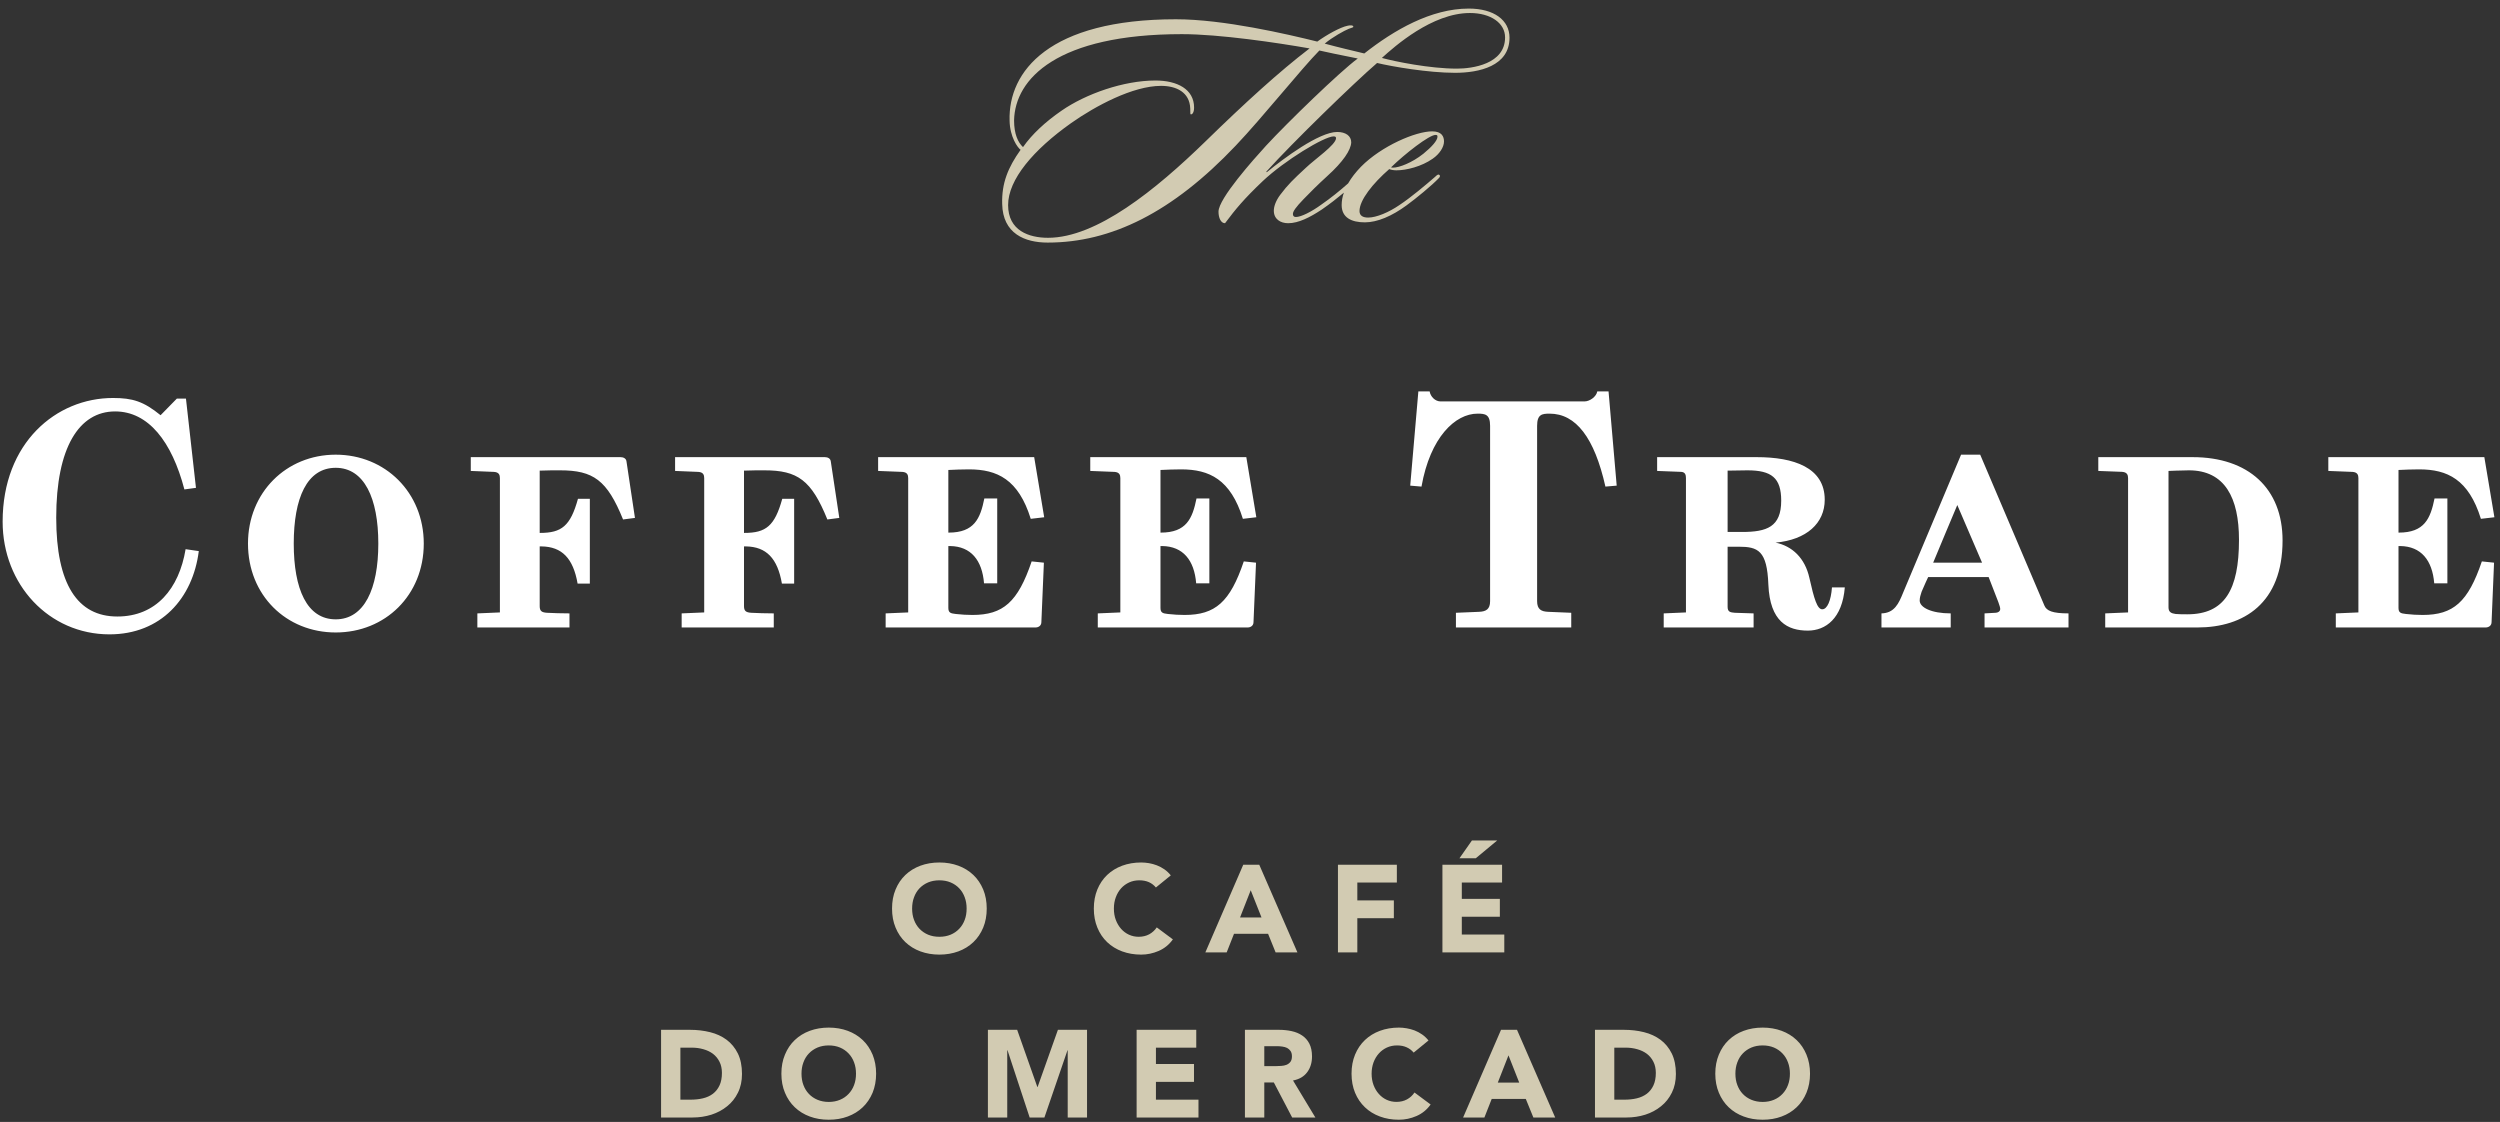
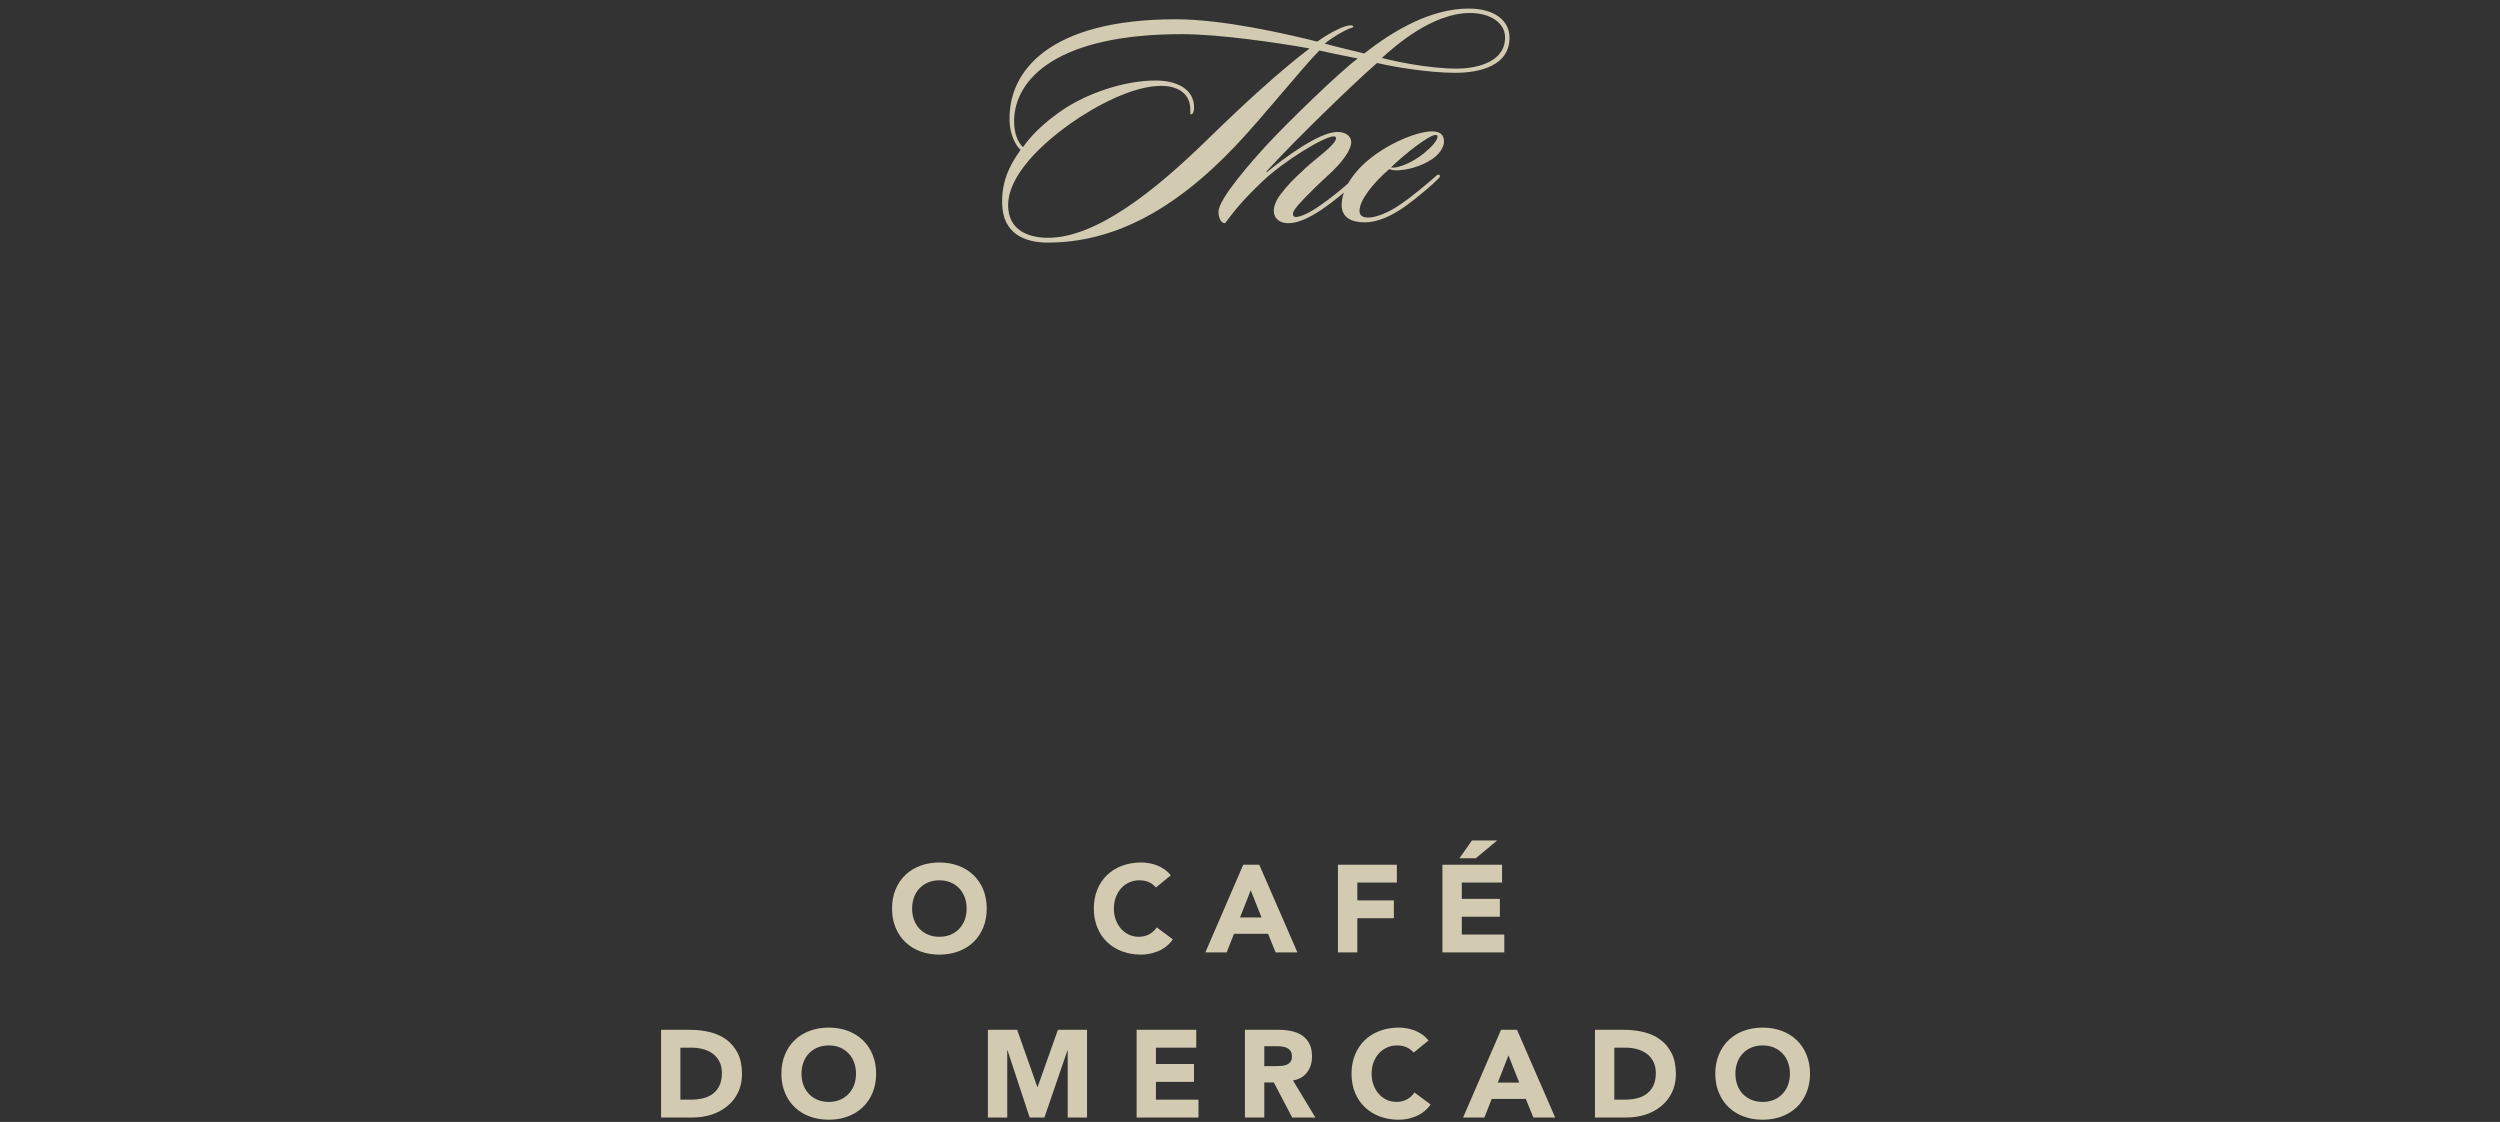
<svg xmlns="http://www.w3.org/2000/svg" width="205" height="92" viewBox="0 0 205 92" fill="none">
  <rect x="0" y="0" width="205" height="92" fill="#333333" stroke="none" />
-   <path d="M9.262 32.635C10.879 32.635 11.778 32.917 13.167 34.048L14.502 32.685H15.248L16.069 40.004L15.12 40.133C14.091 36.202 12.164 33.737 9.44 33.737C6.485 33.737 4.61 36.691 4.61 42.444C4.61 47.911 6.356 50.554 9.619 50.554C12.806 50.554 14.681 48.268 15.22 45.033L16.301 45.19C15.812 49.063 13.192 52.017 8.976 52.017C4.018 52.017 0.216 47.936 0.216 42.775C0.216 36.305 4.61 32.635 9.262 32.635ZM191.536 50.298L193.389 50.219V39.205C193.389 38.948 193.31 38.72 192.9 38.695L190.922 38.617V37.486H203.716L204.541 42.415L203.434 42.544C202.431 39.309 200.685 38.488 198.372 38.488C197.883 38.488 197.112 38.513 196.677 38.538V43.674H196.702C198.808 43.674 199.297 42.519 199.632 40.874H200.685V47.833H199.607C199.45 45.932 198.526 44.805 196.83 44.776H196.677V49.834C196.677 50.248 196.855 50.298 197.294 50.347C197.73 50.401 198.244 50.426 198.654 50.426C201.174 50.426 202.381 49.374 203.512 46.035L204.512 46.139L204.308 51.018C204.308 51.3 204.076 51.453 203.819 51.453H191.536V50.298ZM179.489 38.567C178.946 38.567 177.818 38.617 177.818 38.617V49.809C177.818 50.194 178.046 50.298 178.407 50.347C178.689 50.373 179.025 50.373 179.36 50.373C182.416 50.373 183.597 48.371 183.597 44.263C183.597 40.824 182.441 38.567 179.489 38.567ZM172.628 50.298L174.502 50.219V39.209C174.502 38.948 174.423 38.72 174.013 38.691L172.06 38.617V37.486H179.796C184.368 37.486 187.17 40.054 187.17 44.316C187.17 49.449 184.008 51.453 180.181 51.453H172.628V50.298ZM158.52 46.139H162.529L160.498 41.413C159.83 43.007 159.188 44.52 158.52 46.139ZM162.733 50.298L163.632 50.248C163.814 50.248 164.018 50.144 164.018 49.937C164.018 49.834 163.968 49.656 163.864 49.374L163.068 47.319H158.11C158.11 47.319 157.724 48.14 157.571 48.525C157.492 48.757 157.414 49.014 157.414 49.245C157.414 49.809 158.367 50.298 159.959 50.298V51.453H154.28V50.298C155.336 50.273 155.693 49.502 156.054 48.603L160.808 37.283H162.376L167.641 49.656C167.823 50.091 168.308 50.298 169.618 50.298V51.453H162.733V50.298ZM146.059 41.056C146.059 39.18 145.263 38.567 143.285 38.567L141.664 38.592V43.621H142.846C144.877 43.621 146.059 43.211 146.059 41.056ZM142.564 44.83H141.664V49.759C141.664 50.169 141.871 50.219 142.257 50.248L143.795 50.298V51.453H136.424V50.298L138.248 50.219V39.209C138.248 38.948 138.195 38.691 137.809 38.691L135.885 38.617V37.486H144.056C147.087 37.486 149.628 38.335 149.628 40.978C149.628 42.904 148.14 44.263 145.595 44.495C146.958 44.776 148.011 45.754 148.372 47.398C148.757 49.117 149.014 49.962 149.425 49.962C149.835 49.962 150.142 49.245 150.221 48.168H151.274C151.07 50.708 149.707 51.71 148.243 51.71C146.598 51.71 145.134 50.989 145.006 47.936C144.902 45.137 144.156 44.83 142.564 44.83ZM119.386 50.248L121.289 50.169C121.853 50.144 122.188 49.962 122.188 49.295V34.918C122.188 33.969 121.778 33.919 121.16 33.919C119.336 33.919 117.28 35.845 116.562 39.901L115.638 39.822L116.305 32.097H117.23C117.305 32.532 117.69 32.917 118.13 32.917H129.924C130.359 32.917 130.898 32.532 130.977 32.097H131.901L132.569 39.822L131.644 39.901C130.745 35.895 129.228 33.919 127.068 33.919C126.454 33.919 126.043 33.969 126.043 34.918V49.295C126.043 49.962 126.375 50.144 126.943 50.169L128.842 50.248V51.453H119.386V50.248ZM90.018 50.298L91.868 50.219V39.205C91.868 38.948 91.793 38.72 91.382 38.695L89.401 38.617V37.486H102.198L103.019 42.415L101.916 42.544C100.913 39.309 99.167 38.488 96.854 38.488C96.365 38.488 95.594 38.513 95.159 38.538V43.674H95.184C97.29 43.674 97.779 42.519 98.114 40.874H99.167V47.833H98.086C97.932 45.932 97.008 44.805 95.312 44.776H95.159V49.834C95.159 50.248 95.337 50.298 95.773 50.347C96.212 50.401 96.726 50.426 97.136 50.426C99.653 50.426 100.863 49.374 101.991 46.035L102.994 46.139L102.787 51.018C102.787 51.3 102.559 51.453 102.302 51.453H90.018V50.298ZM72.623 50.298L74.472 50.219V39.205C74.472 38.948 74.397 38.72 73.987 38.695L72.006 38.617V37.486H84.803L85.624 42.415L84.521 42.544C83.518 39.309 81.772 38.488 79.459 38.488C78.97 38.488 78.199 38.513 77.764 38.538V43.674H77.789C79.895 43.674 80.384 42.519 80.716 40.874H81.772V47.833H80.691C80.537 45.932 79.613 44.805 77.917 44.776H77.764V49.834C77.764 50.248 77.942 50.298 78.378 50.347C78.817 50.401 79.331 50.426 79.741 50.426C82.258 50.426 83.465 49.374 84.596 46.035L85.599 46.139L85.392 51.018C85.392 51.3 85.164 51.453 84.907 51.453H72.623V50.298ZM55.896 50.298L57.745 50.219V39.205C57.745 38.948 57.67 38.72 57.26 38.695L55.357 38.617V37.486H67.64C67.869 37.486 68.101 37.589 68.126 37.846L68.822 42.469L67.844 42.597C66.534 39.362 65.402 38.567 62.678 38.567C62.371 38.567 61.393 38.567 61.008 38.592V43.699H61.036C62.807 43.699 63.528 43.136 64.145 40.903H65.12V47.858H64.117C63.76 45.779 62.832 44.83 61.165 44.805H61.008V49.709C61.008 50.119 61.19 50.219 61.6 50.248C62.011 50.273 62.885 50.298 63.449 50.298V51.453H55.896V50.298ZM39.143 50.298L40.992 50.219V39.205C40.992 38.948 40.918 38.72 40.504 38.695L38.604 38.617V37.486H50.884C51.116 37.486 51.348 37.589 51.373 37.846L52.066 42.469L51.091 42.597C49.781 39.362 48.65 38.567 45.926 38.567C45.619 38.567 44.641 38.567 44.255 38.592V43.699H44.284C46.054 43.699 46.775 43.136 47.393 40.903H48.367V47.858H47.364C47.004 45.779 46.079 44.83 44.409 44.805H44.255V49.709C44.255 50.119 44.437 50.219 44.848 50.248C45.258 50.273 46.133 50.298 46.697 50.298V51.453H39.143V50.298ZM27.528 38.36C25.165 38.36 24.087 40.849 24.087 44.573C24.087 48.297 25.165 50.786 27.528 50.786C29.866 50.786 31.022 48.297 31.022 44.573C31.022 40.849 29.866 38.36 27.528 38.36ZM27.528 37.283C31.59 37.283 34.749 40.389 34.749 44.573C34.749 48.807 31.59 51.863 27.528 51.863C23.469 51.863 20.335 48.807 20.335 44.573C20.335 40.389 23.469 37.283 27.528 37.283Z" fill="white" />
  <path d="M74.794 74.501C74.794 74.84 74.844 75.15 74.951 75.432C75.054 75.71 75.204 75.956 75.401 76.163C75.597 76.367 75.836 76.531 76.107 76.645C76.382 76.759 76.689 76.816 77.028 76.816C77.368 76.816 77.674 76.759 77.949 76.645C78.224 76.531 78.46 76.367 78.653 76.163C78.853 75.956 79.002 75.71 79.106 75.432C79.213 75.15 79.263 74.84 79.263 74.501C79.263 74.169 79.213 73.859 79.106 73.577C79.002 73.292 78.853 73.046 78.653 72.839C78.46 72.636 78.224 72.472 77.949 72.358C77.674 72.243 77.368 72.186 77.028 72.186C76.689 72.186 76.382 72.243 76.107 72.358C75.836 72.472 75.597 72.636 75.401 72.839C75.204 73.046 75.054 73.292 74.951 73.577C74.844 73.859 74.794 74.169 74.794 74.501ZM114.235 13.746C114.724 13.746 115.774 13.357 116.723 12.601C117.383 12.063 117.873 11.528 117.873 11.21C117.873 11.114 117.848 11.064 117.726 11.064C117.212 11.039 115.188 12.626 114.067 13.721C114.114 13.746 114.164 13.746 114.235 13.746ZM111.479 17.306C111.479 17.694 111.772 17.841 112.186 17.841C112.871 17.841 113.896 17.402 114.749 16.817C115.677 16.207 116.919 15.159 117.676 14.502C117.823 14.356 117.944 14.256 118.044 14.356C118.115 14.427 118.069 14.527 117.969 14.623C117.408 15.208 116.138 16.257 115.334 16.842C114.139 17.719 112.943 18.233 111.918 18.233C110.819 18.233 110.016 17.841 110.016 16.817C110.016 16.485 110.076 16.143 110.198 15.797C109.666 16.243 109.066 16.714 108.384 17.184C107.431 17.816 106.482 18.304 105.629 18.304C104.993 18.304 104.454 17.965 104.454 17.281C104.454 16.917 104.625 16.453 104.968 15.989C105.604 15.137 106.068 14.698 107.067 13.771C107.799 13.065 109.555 11.87 109.555 11.331C109.555 11.235 109.505 11.185 109.359 11.185C108.581 11.185 105.311 13.186 103.555 14.841C101.991 16.328 101.331 17.134 100.453 18.304C100.113 18.304 99.917 17.866 99.917 17.356C99.917 16.282 102.798 13.065 103.822 11.941C105.579 10.04 109.873 5.871 111.336 4.797C109.823 4.505 108.748 4.262 108.188 4.141C106.699 5.653 103.53 9.627 101.331 11.941C96.133 17.427 91.107 19.892 85.91 19.892C84.032 19.892 82.226 19.157 82.179 16.721C82.129 15.012 82.665 13.721 83.689 12.284C83.447 12.113 82.811 11.235 82.786 9.894C82.665 5.846 86.031 1.58 96.426 1.58C100.331 1.58 105.554 2.8 108.017 3.41C108.798 2.846 109.898 2.236 110.483 2.115C110.655 2.069 110.972 2.044 110.972 2.19C110.972 2.261 110.847 2.261 110.605 2.361C110.237 2.507 109.262 3.042 108.627 3.577C109.798 3.895 110.872 4.141 111.872 4.384C114.314 2.458 117.362 0.703 120.439 0.703C122.513 0.703 123.78 1.655 123.78 3.092C123.78 5.432 121.267 5.971 119.315 5.971C117.119 5.971 114.142 5.457 112.921 5.165C110.994 6.823 105.943 11.745 103.894 14.014C103.772 14.135 103.869 14.135 103.919 14.088C105.261 12.99 108.167 10.821 109.652 10.821C110.337 10.821 110.801 11.139 110.801 11.674C110.776 12.309 110.116 13.282 108.848 14.427C108.067 15.137 107.385 15.818 106.896 16.328C106.26 16.988 106.018 17.331 106.018 17.548C106.018 17.719 106.114 17.794 106.26 17.794C106.699 17.794 107.556 17.356 108.359 16.771C109.12 16.243 109.841 15.661 110.544 15.041C110.808 14.581 111.165 14.121 111.601 13.671C113.285 11.966 116.091 10.771 117.433 10.771C118.237 10.771 118.408 11.21 118.408 11.599C118.408 12.063 118.044 12.626 117.48 13.015C116.58 13.65 115.334 13.967 114.503 13.967C114.26 13.967 114.042 13.917 113.917 13.867C112.575 15.037 111.479 16.403 111.479 17.306ZM120.535 1.067C117.437 1.067 114.364 3.799 113.314 4.751C114.389 5.043 117.241 5.628 119.461 5.628C120.732 5.628 123.416 5.261 123.416 3.067C123.416 1.898 122.245 1.067 120.535 1.067ZM96.915 2.8C86.692 2.8 83.229 6.456 83.154 9.869C83.154 10.993 83.472 11.674 83.886 12.063C84.618 11.014 85.717 9.99 87.059 9.067C89.033 7.701 92.132 6.602 94.745 6.602C96.526 6.602 97.915 7.308 97.915 8.82C97.915 9.259 97.747 9.38 97.672 9.38C97.575 9.38 97.622 9.334 97.6 8.895C97.55 7.554 96.451 7.041 95.209 7.041C92.888 7.041 89.815 8.699 87.837 10.09C84.739 12.284 82.665 14.72 82.665 16.817C82.665 18.914 84.375 19.499 85.935 19.499C89.911 19.499 94.745 15.597 98.893 11.553C102.066 8.457 104.897 5.871 107.385 3.97C104.747 3.506 100.013 2.8 96.915 2.8ZM142.303 88.04C142.303 88.379 142.353 88.689 142.46 88.971C142.564 89.253 142.714 89.496 142.91 89.702C143.106 89.909 143.342 90.07 143.617 90.184C143.892 90.298 144.199 90.359 144.538 90.359C144.877 90.359 145.184 90.298 145.459 90.184C145.734 90.07 145.966 89.909 146.162 89.702C146.358 89.496 146.512 89.253 146.615 88.971C146.723 88.689 146.773 88.379 146.773 88.04C146.773 87.709 146.723 87.402 146.615 87.117C146.512 86.831 146.358 86.585 146.162 86.382C145.966 86.175 145.734 86.014 145.459 85.897C145.184 85.783 144.877 85.725 144.538 85.725C144.199 85.725 143.892 85.783 143.617 85.897C143.342 86.014 143.106 86.175 142.91 86.382C142.714 86.585 142.564 86.831 142.46 87.117C142.353 87.402 142.303 87.709 142.303 88.04ZM140.654 88.04C140.654 87.466 140.751 86.945 140.947 86.478C141.14 86.011 141.407 85.611 141.754 85.283C142.1 84.955 142.507 84.702 142.982 84.527C143.456 84.352 143.974 84.263 144.538 84.263C145.102 84.263 145.62 84.352 146.094 84.527C146.566 84.702 146.976 84.955 147.322 85.283C147.669 85.611 147.936 86.011 148.129 86.478C148.322 86.945 148.422 87.466 148.422 88.04C148.422 88.618 148.322 89.139 148.129 89.606C147.936 90.07 147.669 90.469 147.322 90.797C146.976 91.126 146.566 91.379 146.094 91.553C145.62 91.732 145.102 91.817 144.538 91.817C143.974 91.817 143.456 91.732 142.982 91.553C142.507 91.379 142.1 91.126 141.754 90.797C141.407 90.469 141.14 90.07 140.947 89.606C140.751 89.139 140.654 88.618 140.654 88.04ZM132.373 90.173H133.197C133.561 90.173 133.904 90.138 134.218 90.063C134.532 89.988 134.803 89.863 135.035 89.692C135.264 89.517 135.446 89.292 135.578 89.01C135.71 88.729 135.778 88.386 135.778 87.98C135.778 87.63 135.71 87.32 135.578 87.063C135.446 86.799 135.268 86.585 135.046 86.414C134.821 86.246 134.561 86.121 134.257 86.036C133.957 85.95 133.64 85.907 133.308 85.907H132.373V90.173ZM130.788 84.445H133.165C133.74 84.445 134.289 84.509 134.807 84.638C135.325 84.766 135.778 84.977 136.163 85.262C136.549 85.551 136.856 85.925 137.084 86.385C137.309 86.846 137.424 87.405 137.424 88.062C137.424 88.643 137.313 89.157 137.092 89.599C136.874 90.045 136.578 90.416 136.203 90.715C135.832 91.019 135.4 91.247 134.914 91.404C134.425 91.557 133.915 91.635 133.379 91.635H130.788V84.445ZM123.695 86.539L122.82 88.772H124.576L123.695 86.539ZM123.084 84.445H124.394L127.525 91.635H125.736L125.115 90.113H122.32L121.721 91.635H119.975L123.084 84.445ZM115.92 86.314C115.763 86.125 115.57 85.979 115.345 85.879C115.117 85.775 114.856 85.725 114.556 85.725C114.256 85.725 113.982 85.783 113.728 85.897C113.475 86.014 113.253 86.175 113.068 86.382C112.882 86.589 112.736 86.831 112.629 87.117C112.525 87.402 112.472 87.709 112.472 88.04C112.472 88.379 112.525 88.689 112.629 88.971C112.736 89.253 112.879 89.496 113.064 89.702C113.246 89.909 113.46 90.07 113.707 90.184C113.953 90.298 114.221 90.355 114.506 90.355C114.831 90.355 115.117 90.287 115.37 90.152C115.62 90.016 115.827 89.827 115.988 89.585L117.312 90.569C117.005 90.997 116.62 91.311 116.152 91.514C115.684 91.718 115.202 91.817 114.71 91.817C114.146 91.817 113.628 91.732 113.153 91.553C112.679 91.379 112.268 91.126 111.925 90.797C111.579 90.469 111.308 90.073 111.115 89.606C110.922 89.139 110.826 88.615 110.826 88.04C110.826 87.466 110.922 86.945 111.115 86.478C111.308 86.011 111.579 85.611 111.925 85.283C112.268 84.955 112.679 84.702 113.153 84.527C113.628 84.352 114.146 84.263 114.71 84.263C114.913 84.263 115.124 84.281 115.345 84.32C115.563 84.356 115.781 84.416 115.995 84.495C116.209 84.577 116.413 84.688 116.609 84.823C116.805 84.959 116.98 85.123 117.137 85.319L115.92 86.314ZM103.672 87.423H104.608C104.747 87.423 104.9 87.416 105.057 87.405C105.218 87.395 105.361 87.366 105.489 87.316C105.618 87.263 105.725 87.184 105.811 87.077C105.896 86.967 105.939 86.817 105.939 86.621C105.939 86.435 105.9 86.293 105.825 86.182C105.75 86.075 105.657 85.993 105.543 85.932C105.425 85.875 105.293 85.836 105.147 85.818C104.997 85.797 104.85 85.786 104.708 85.786H103.672V87.423ZM102.084 84.445H104.872C105.236 84.445 105.582 84.481 105.911 84.552C106.239 84.623 106.528 84.741 106.774 84.909C107.024 85.073 107.221 85.297 107.367 85.579C107.51 85.858 107.585 86.211 107.585 86.628C107.585 87.138 107.453 87.57 107.188 87.923C106.924 88.279 106.535 88.504 106.028 88.6L107.86 91.635H105.957L104.454 88.761H103.672V91.635H102.084V84.445ZM93.203 84.445H98.093V85.907H94.787V87.249H97.907V88.711H94.787V90.173H98.275V91.635H93.203V84.445ZM81.008 84.445H83.407L85.064 89.139H85.082L86.749 84.445H89.137V91.635H87.552V86.121H87.534L85.642 91.635H84.432L82.615 86.121H82.594V91.635H81.008V84.445ZM65.723 88.04C65.723 88.379 65.773 88.689 65.88 88.971C65.984 89.253 66.134 89.496 66.33 89.702C66.526 89.909 66.766 90.07 67.037 90.184C67.312 90.298 67.619 90.359 67.958 90.359C68.297 90.359 68.604 90.298 68.879 90.184C69.154 90.07 69.386 89.909 69.582 89.702C69.778 89.496 69.932 89.253 70.035 88.971C70.142 88.689 70.192 88.379 70.192 88.04C70.192 87.709 70.142 87.402 70.035 87.117C69.932 86.831 69.778 86.585 69.582 86.382C69.386 86.175 69.154 86.014 68.879 85.897C68.604 85.783 68.297 85.725 67.958 85.725C67.619 85.725 67.312 85.783 67.037 85.897C66.766 86.014 66.526 86.175 66.33 86.382C66.134 86.585 65.984 86.831 65.88 87.117C65.773 87.402 65.723 87.709 65.723 88.04ZM64.074 88.04C64.074 87.466 64.17 86.945 64.367 86.478C64.559 86.011 64.827 85.611 65.174 85.283C65.52 84.955 65.927 84.702 66.401 84.527C66.876 84.352 67.397 84.263 67.958 84.263C68.522 84.263 69.039 84.352 69.514 84.527C69.985 84.702 70.396 84.955 70.742 85.283C71.088 85.611 71.356 86.011 71.552 86.478C71.742 86.945 71.842 87.466 71.842 88.04C71.842 88.618 71.742 89.139 71.552 89.606C71.356 90.07 71.088 90.469 70.742 90.797C70.396 91.126 69.985 91.379 69.514 91.553C69.039 91.732 68.522 91.817 67.958 91.817C67.397 91.817 66.876 91.732 66.401 91.553C65.927 91.379 65.52 91.126 65.174 90.797C64.827 90.469 64.559 90.07 64.367 89.606C64.17 89.139 64.074 88.618 64.074 88.04ZM55.792 90.173H56.617C56.981 90.173 57.324 90.138 57.638 90.063C57.952 89.988 58.227 89.863 58.455 89.692C58.684 89.517 58.866 89.292 58.998 89.01C59.13 88.729 59.198 88.386 59.198 87.98C59.198 87.63 59.13 87.32 58.998 87.063C58.866 86.799 58.687 86.585 58.466 86.414C58.241 86.246 57.981 86.121 57.677 86.036C57.377 85.95 57.06 85.907 56.728 85.907H55.792V90.173ZM54.208 84.445H56.585C57.16 84.445 57.709 84.509 58.227 84.638C58.745 84.766 59.198 84.977 59.583 85.262C59.969 85.551 60.276 85.925 60.504 86.385C60.729 86.846 60.843 87.405 60.843 88.062C60.843 88.643 60.733 89.157 60.511 89.599C60.294 90.045 59.998 90.416 59.623 90.715C59.251 91.019 58.819 91.247 58.334 91.404C57.845 91.557 57.334 91.635 56.799 91.635H54.208V84.445ZM120.7 68.916H122.774L121.014 70.378H119.675L120.7 68.916ZM118.279 70.906H123.17V72.368H119.868V73.709H122.988V75.172H119.868V76.634H123.352V78.096H118.279V70.906ZM109.712 70.906H114.542V72.368H111.301V73.831H114.296V75.293H111.301V78.096H109.712V70.906ZM102.559 73L101.684 75.232H103.444L102.559 73ZM101.948 70.906H103.258L106.389 78.096H104.6L103.983 76.573H101.188L100.588 78.096H98.839L101.948 70.906ZM94.784 72.775C94.627 72.586 94.438 72.44 94.209 72.336C93.981 72.236 93.72 72.186 93.42 72.186C93.124 72.186 92.846 72.243 92.592 72.358C92.339 72.475 92.117 72.636 91.932 72.839C91.746 73.049 91.6 73.292 91.496 73.577C91.389 73.863 91.339 74.169 91.339 74.501C91.339 74.84 91.389 75.15 91.496 75.432C91.6 75.71 91.746 75.956 91.928 76.163C92.11 76.367 92.324 76.531 92.574 76.645C92.821 76.759 93.085 76.816 93.37 76.816C93.695 76.816 93.984 76.748 94.234 76.613C94.484 76.477 94.691 76.288 94.855 76.046L96.176 77.03C95.873 77.454 95.484 77.772 95.016 77.975C94.548 78.178 94.07 78.278 93.574 78.278C93.01 78.278 92.492 78.189 92.017 78.014C91.546 77.84 91.136 77.586 90.789 77.258C90.443 76.93 90.175 76.531 89.983 76.063C89.79 75.596 89.694 75.075 89.694 74.501C89.694 73.927 89.79 73.406 89.983 72.935C90.175 72.472 90.443 72.072 90.789 71.744C91.136 71.416 91.546 71.163 92.017 70.988C92.492 70.813 93.01 70.724 93.574 70.724C93.777 70.724 93.988 70.742 94.209 70.778C94.43 70.817 94.645 70.874 94.859 70.956C95.073 71.038 95.276 71.145 95.473 71.28C95.673 71.419 95.848 71.584 96.005 71.78L94.784 72.775ZM73.148 74.501C73.148 73.927 73.241 73.406 73.437 72.939C73.63 72.472 73.898 72.072 74.244 71.744C74.59 71.416 75.001 71.163 75.472 70.988C75.947 70.813 76.468 70.724 77.028 70.724C77.592 70.724 78.11 70.813 78.585 70.988C79.059 71.163 79.466 71.416 79.813 71.744C80.159 72.072 80.427 72.472 80.623 72.939C80.816 73.406 80.912 73.927 80.912 74.501C80.912 75.075 80.816 75.596 80.623 76.063C80.427 76.531 80.159 76.93 79.813 77.258C79.466 77.586 79.059 77.84 78.585 78.014C78.11 78.189 77.592 78.278 77.028 78.278C76.468 78.278 75.947 78.189 75.472 78.014C75.001 77.84 74.59 77.586 74.244 77.258C73.898 76.93 73.63 76.531 73.437 76.063C73.241 75.596 73.148 75.075 73.148 74.501Z" fill="#D2CBB2" />
</svg>